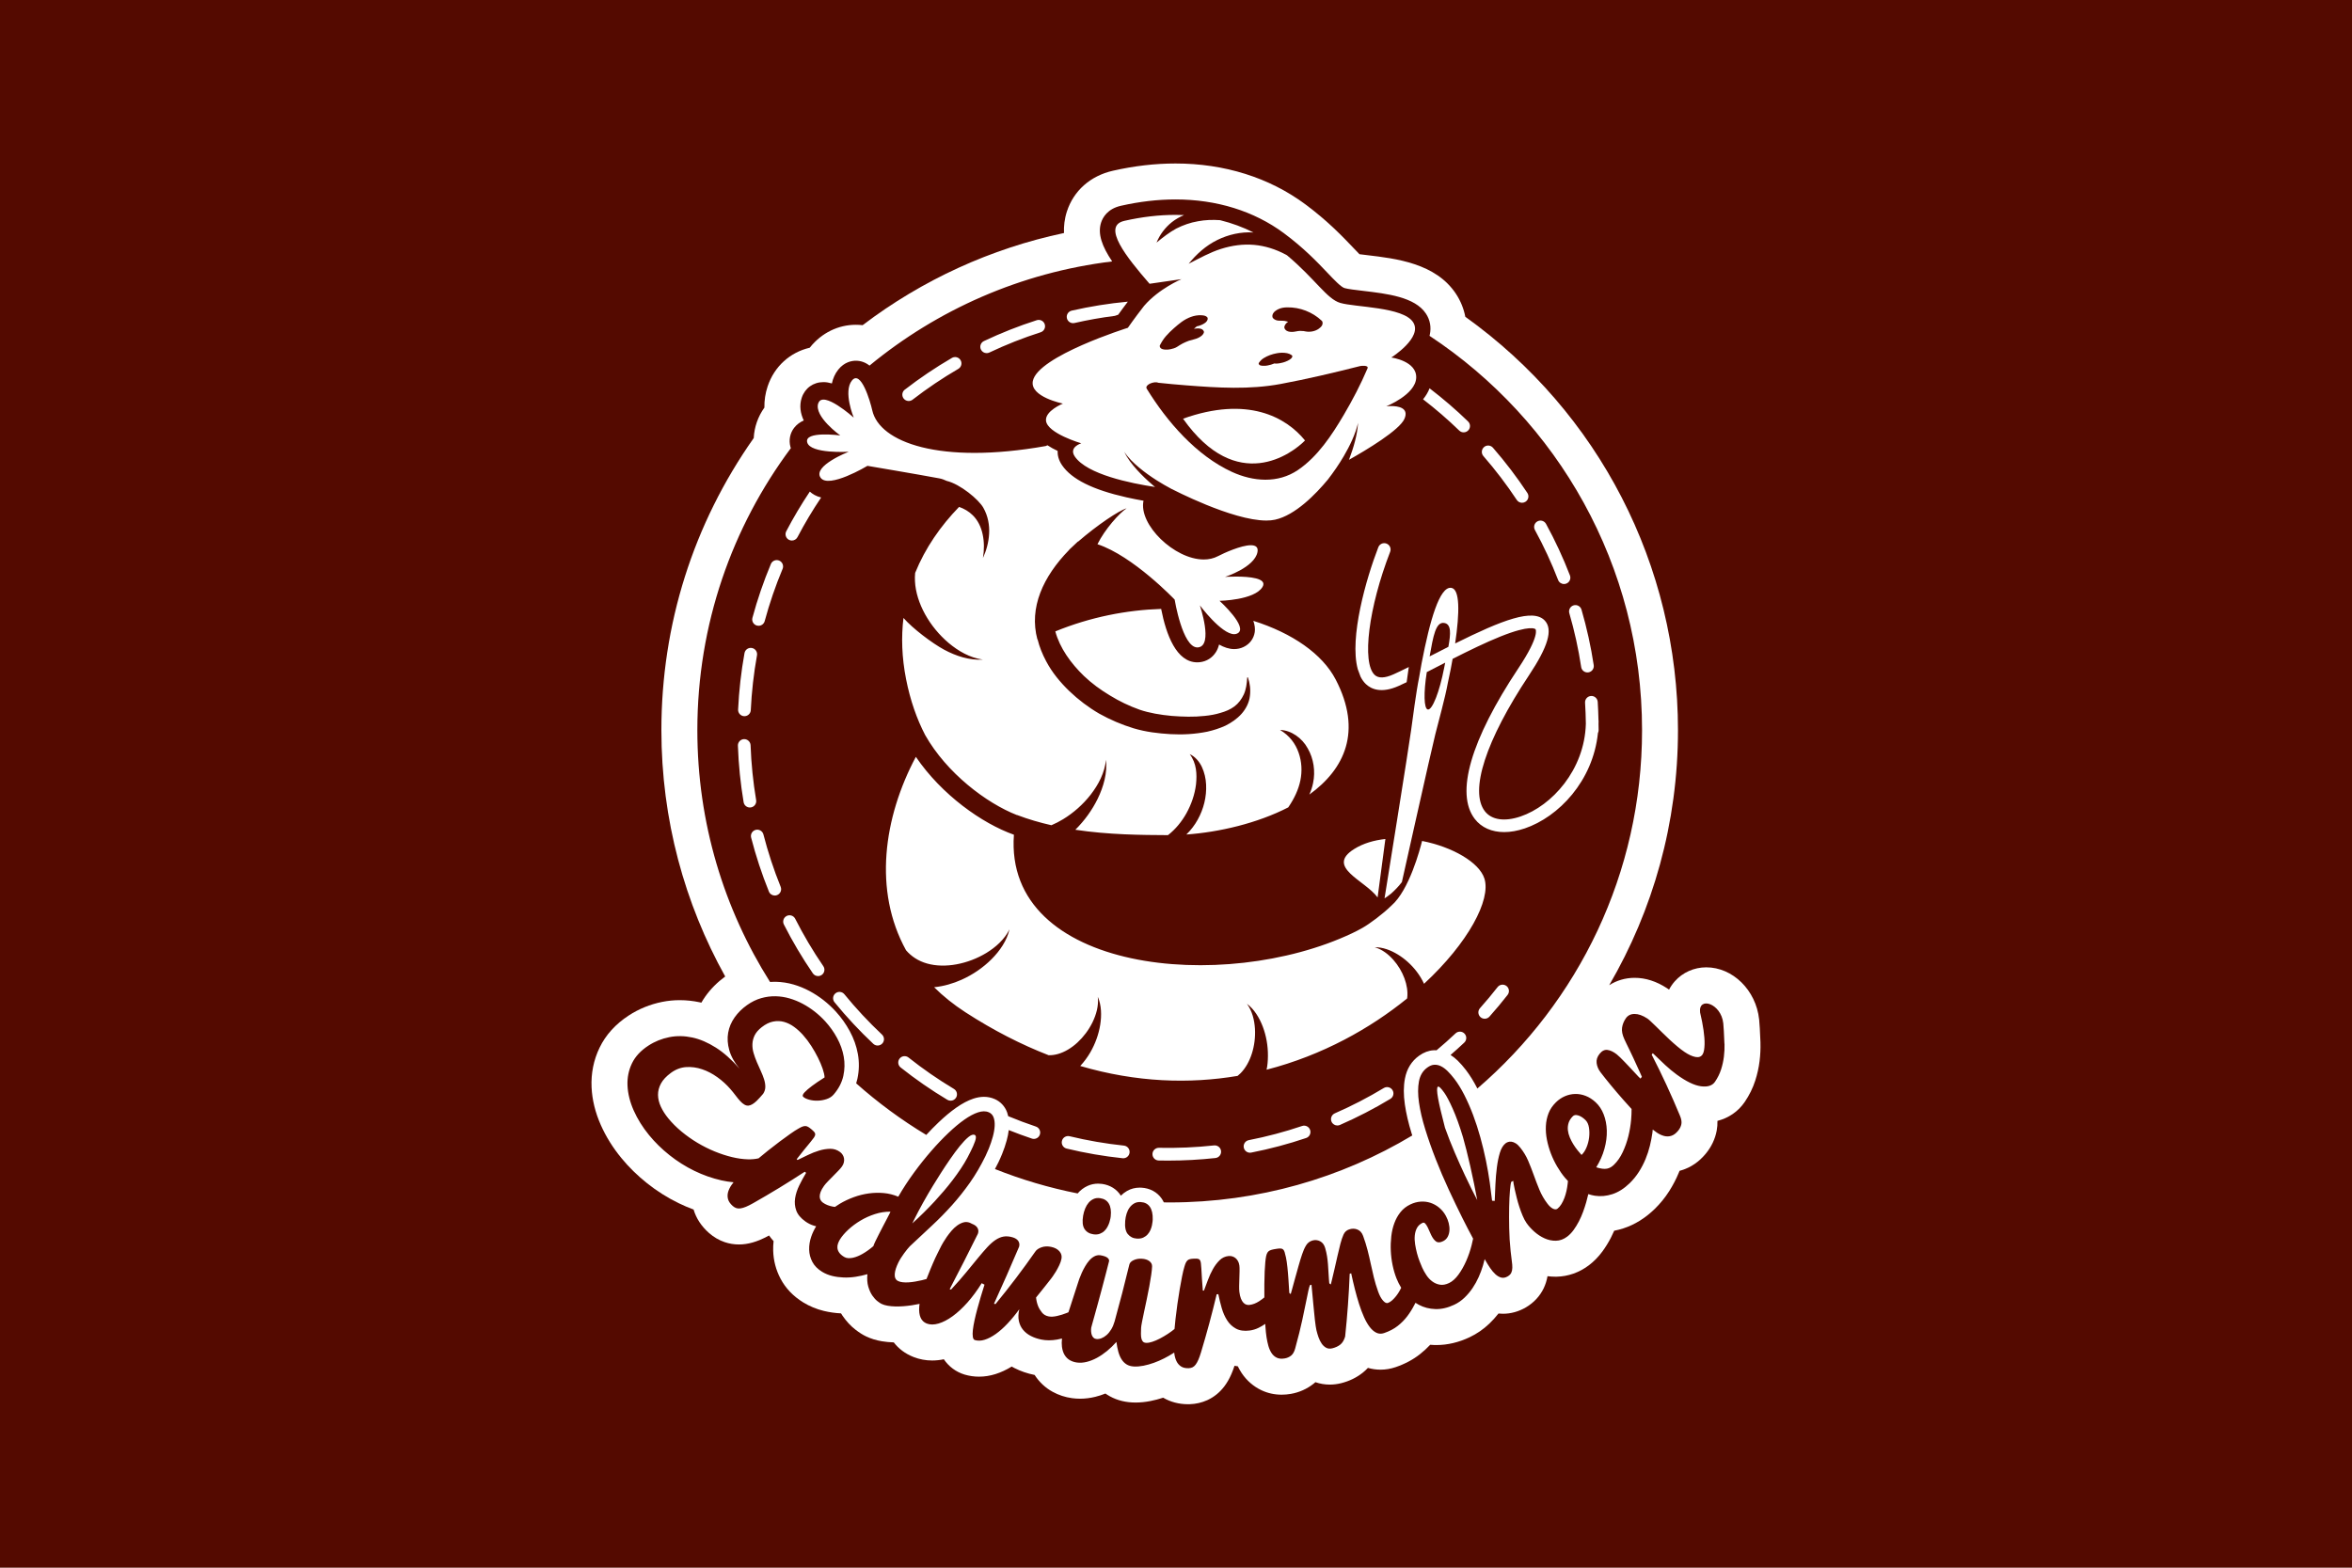
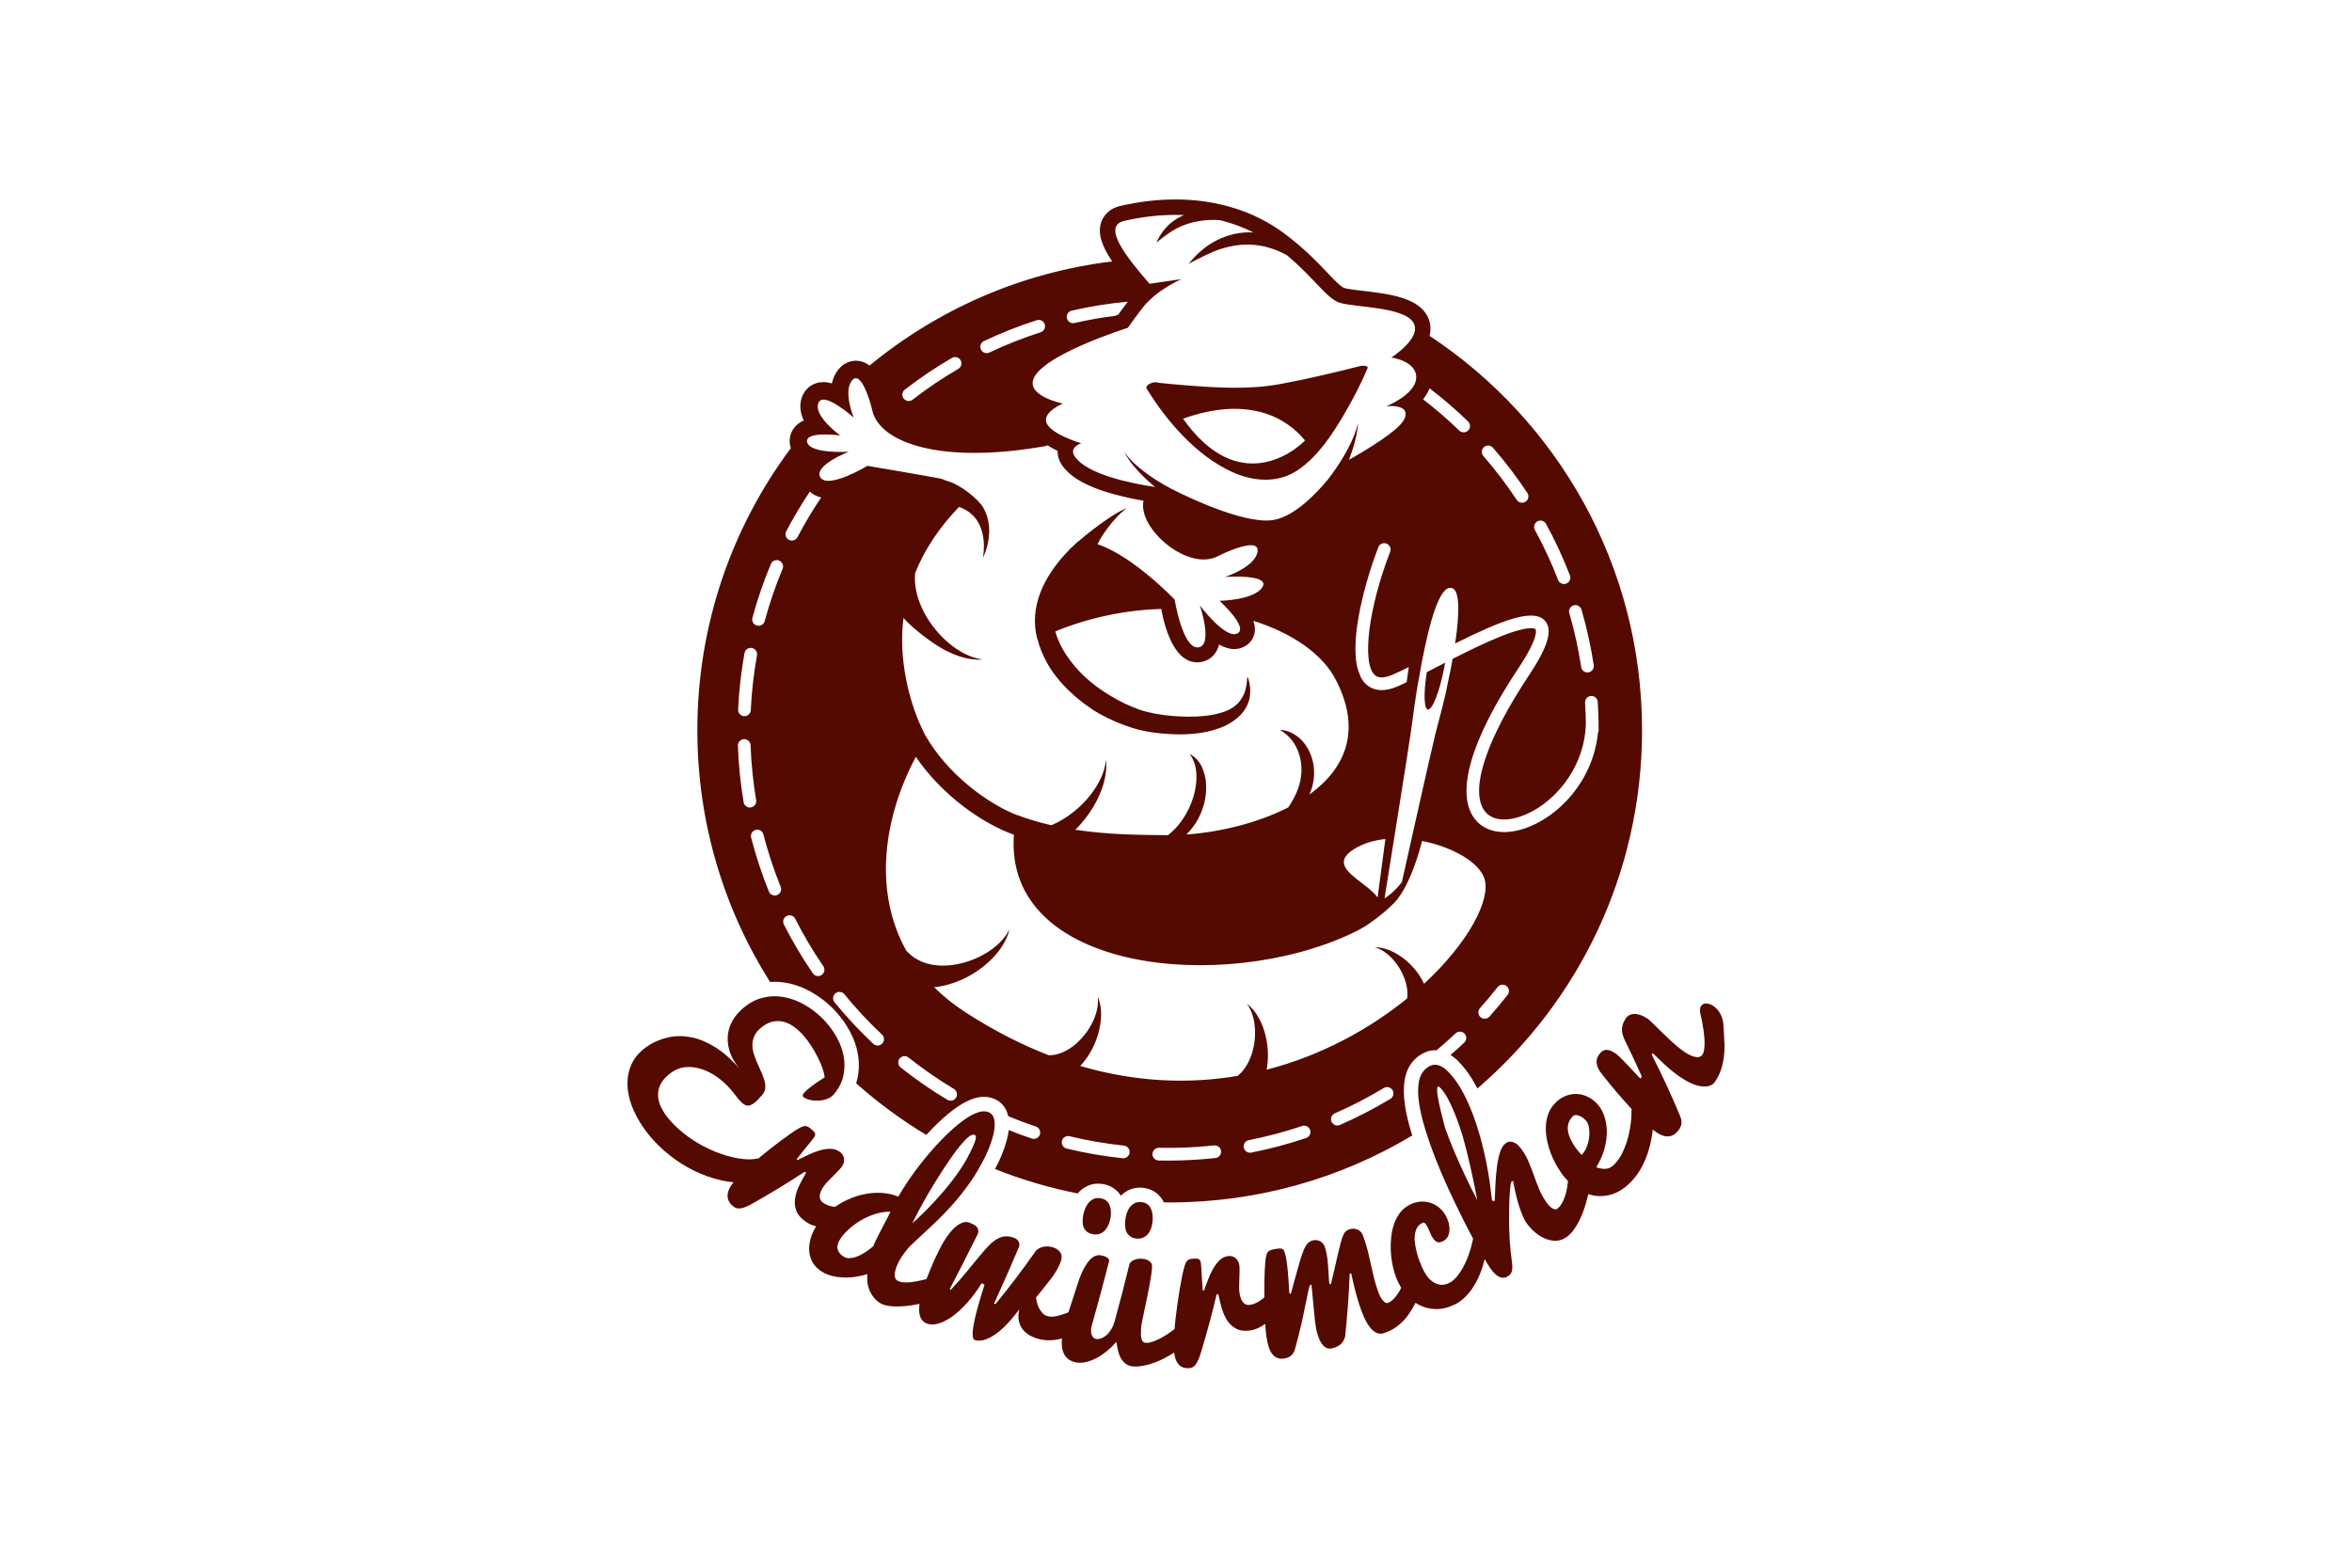
<svg xmlns="http://www.w3.org/2000/svg" id="Ebene_1" data-name="Ebene 1" viewBox="0 0 1920 1280">
  <defs>
    <style> .cls-1 { fill: #540a00; } .cls-2 { fill: #fff; } </style>
  </defs>
-   <rect class="cls-1" x="0" width="1920" height="1280" />
  <g>
    <path class="cls-2" d="M1437.12,851.32c-.1-3.69-.28-7.44-.54-11.58-.15-2.2-.31-4.39-.48-6.59l-.03-.42-.05-.42c-2.54-23.83-21.49-42.49-43.14-42.49-9.91,0-19.28,4.16-25.71,11.42-1.84,2.08-3.4,4.35-4.67,6.77-.54-.4-1.11-.79-1.7-1.17-8.6-5.61-17.47-8.45-26.37-8.45h-.29c-7.52.06-14.54,2.18-20.5,6.02,35.67-61.24,56.14-132.38,56.14-208.21,0-134.55-64.6-259.57-173.6-337.55-1.27-6.63-3.84-13-7.67-18.79-16.5-24.95-48.91-28.76-72.58-31.55-1.73-.2-4.06-.48-6.15-.75-1.65-1.66-3.58-3.7-5.07-5.27-8.29-8.72-20.82-21.91-39.22-35.54-29.36-21.76-65.99-33.26-105.93-33.26-16.6,0-33.79,1.99-51.07,5.92-18.35,4.17-32.04,16.29-37.54,33.23-1.97,6.07-2.62,12-2.38,17.62-59.59,12.6-115.63,38.22-164.4,75.25-1.82-.22-3.67-.32-5.53-.32-14.39,0-27.97,6.66-37.27,18.29-.12.15-.23.3-.35.44-16.02,3.7-28.95,15.26-34.37,31.53-1.88,5.65-2.77,11.47-2.65,17.34-5.29,7.4-8.25,15.99-8.7,24.86-49.36,70.07-75.39,152.29-75.39,238.55,0,72.92,18.93,141.48,52.1,201.09-6.43,4.7-11.94,10.21-16.35,16.47-1.12,1.6-2.16,3.23-3.12,4.9-.45-.11-.91-.21-1.36-.3-5.45-1.16-10.93-1.74-16.29-1.74-4.8,0-9.61.47-14.36,1.42-9.88,1.99-19.07,5.74-27.29,11.11-10.76,7.02-18.77,15.86-23.79,26.27-4.85,10.06-7.05,20.94-6.53,32.38.48,10.24,3.02,20.62,7.58,30.86,4.19,9.41,9.81,18.44,16.69,26.81,6.14,7.49,13.24,14.45,21.09,20.68,7.93,6.31,16.55,11.75,25.63,16.18,4.01,1.96,8.11,3.71,12.29,5.25,2.13,7.23,6.36,13.67,12.67,19.23,3.83,3.34,8.13,5.83,12.68,7.37,3.72,1.27,7.63,1.92,11.64,1.92,1.88,0,3.79-.14,5.64-.42,3.67-.54,7.34-1.58,11.35-3.22,2.39-.99,4.89-2.2,7.63-3.7,1.12,1.59,2.35,3.13,3.69,4.6-.28,2.59-.39,5.19-.32,7.78.22,8.1,2.25,15.82,6,22.89,4.12,7.82,10.35,14.34,18.58,19.4,5.15,3.15,10.79,5.48,16.75,6.92,4.51,1.09,9.23,1.76,14.04,2.01.43.69.87,1.37,1.32,2.03,3.05,4.45,6.55,8.22,10.38,11.19,3.24,2.51,6.07,4.3,8.79,5.58,3.94,1.87,8.27,3.2,12.86,3.96,3.1.52,6.35.83,9.72.93,3.86,5.01,9.16,9.22,16.23,11.97,4.78,1.86,9.88,2.81,15.14,2.81,3.11,0,6.28-.34,9.49-1.01,4.02,5.93,9.91,10.38,16.99,12.52,3.8,1.12,7.76,1.69,11.76,1.69,4.48,0,9-.71,13.42-2.11,4.44-1.4,8.87-3.45,13.24-6.14.77.45,1.56.87,2.37,1.28,4.95,2.52,10.36,4.38,16.22,5.55.04,0,.08.02.12.02,3.8,5.86,8.74,10.49,14.65,13.73,4.9,2.7,10.26,4.46,15.86,5.22,2.16.3,4.36.45,6.57.45,4.1,0,8.29-.52,12.43-1.54,2.78-.68,5.54-1.58,8.29-2.68.49.34.99.67,1.49.99,5.9,3.75,12.68,5.86,20.2,6.27.98.05,1.96.08,2.97.08,3.89,0,7.95-.41,12.05-1.22,3.46-.68,6.95-1.6,10.41-2.73,5.94,3.49,12.91,5.33,20.29,5.33.48,0,.96,0,1.53-.03,4.89-.16,9.62-1.25,14.07-3.23l.63-.29c5.21-2.47,9.71-6.15,13.43-11.04,2.18-2.88,4.03-6.1,5.71-9.92.9-2.08,1.76-4.34,2.59-6.87.89.17,1.79.31,2.7.42.95,1.94,2.01,3.81,3.2,5.6,4.08,6.09,9.69,10.94,16.18,13.98,5.06,2.38,10.58,3.59,16.41,3.59,2.46,0,5-.22,7.51-.66,6.79-1.17,13.2-4.03,18.54-8.28l.16-.13c.46-.37.9-.75,1.34-1.14,3.75,1.3,7.72,1.98,11.74,1.98,3.1,0,6.25-.4,9.32-1.17,6.68-1.68,12.62-4.58,17.68-8.63,1.48-1.18,2.86-2.47,4.14-3.85,3.34.97,6.78,1.46,10.29,1.46,4.16,0,8.3-.7,12.32-2.07,7.56-2.58,14.25-6.14,19.84-10.57,3.01-2.37,5.81-4.94,8.38-7.69,1.07.09,2.15.15,3.24.18.62.02,1.25.03,1.87.03,9.03,0,18.13-2.14,27.02-6.35,5.92-2.8,11.34-6.53,16.13-11.11,2.71-2.6,5.21-5.37,7.48-8.27,1.22.13,2.45.19,3.67.19,6.47,0,12.98-1.82,18.74-5.23,6.43-3.78,11.45-9.18,14.55-15.69,1.45-3.08,2.48-6.36,3.07-9.75,2.14.28,4.29.41,6.47.41h.94c9.37-.19,18.43-3.37,26.24-9.23,4.2-3.16,7.99-7.04,11.29-11.55,2.44-3.35,4.67-6.96,6.68-10.81,1-1.94,1.94-3.92,2.82-5.94,2.53-.49,5.06-1.14,7.57-1.96,9.2-3,17.76-8.3,25.46-15.78,4.5-4.38,8.48-9.27,11.83-14.53,3.07-4.82,5.71-9.9,7.85-15.09.21-.52.42-1.04.63-1.56.6-.16,1.2-.32,1.79-.51,7.5-2.3,14.1-6.83,19.52-13.38,4.64-5.55,7.76-12.12,9.02-18.94.49-2.62.69-5.27.61-7.95,9.11-2.31,16.91-7.63,22.22-15.38,3.77-5.52,6.68-11.41,8.63-17.49,1.68-5.19,2.87-10.56,3.54-15.96.62-4.99.86-10.08.71-15.05Z" />
    <g>
      <g>
-         <path class="cls-1" d="M980.58,257.39c-5.83-.28-11.46,2.16-16.09,5.51-2.16,1.56-4.2,3.34-6.2,5.09-2.28,2-4.47,4.13-6.47,6.42-2.03,2.32-3.59,4.84-4.99,7.58-.33.64.15,1.71.58,2.17.91.97,2.48,1.18,3.71,1.28,1.48.12,2.91-.01,4.36-.31,1.83-.37,3.89-.94,5.46-1.98,1.37-.91,2.77-1.77,4.22-2.56.27-.15.54-.28.82-.42.23-.1,1.38-.67,1.81-.85.76-.33,1.52-.64,2.29-.93.18-.07.47-.17.76-.26,1.4-.42,2.79-.83,4.21-1.16,1.96-.45,4.34-1.52,5.88-2.86.81-.7,2.28-2.28,1.79-3.58-1.05-2.8-5.19-2.58-8.08-2.09.61-.51,1.2-1.04,1.81-1.54.17-.14.35-.28.52-.42,1.24-.26,2.46-.63,3.5-1.07,1.52-.63,3.81-1.79,4.74-3.28.65-1.04,1.14-2.38.04-3.38-1.25-1.14-3.08-1.28-4.68-1.36ZM978.32,265.51s-.12.06-.18.09c.23-.15.36-.21.18-.09ZM977.84,265.8s.03-.02.04-.03c.07-.04.17-.1.27-.15-.08.05-.26.16-.39.24.03-.02.05-.04.08-.06Z" />
-         <path class="cls-1" d="M1078.95,261.87c-7.52-7.11-17.81-11.1-28.18-10.91-2.41.04-4.65.32-6.89,1.32-1.57.7-3.8,2.03-4.63,3.66-.65,1.28-1,2.84.13,4.02,1.18,1.24,3.14,1.89,4.82,1.86,1.01-.02,2.02,0,3.02.07.48.03.95.09,1.43.13.05.01.1.02.15.03.91.17,1.81.39,2.71.64-.48.33-.93.69-1.31,1.08-.93.93-2.16,2.7-1.64,4.16,1.36,3.82,7.06,3.29,10.08,2.57.13-.03.25-.06.38-.09.24-.04.47-.07.71-.1.5-.06,1-.11,1.5-.14.96.02,1.91.04,2.86.14.06,0,.12.01.19.02.43.09.89.16,1.31.25,3.49.76,7.87.02,10.83-2.08,1.01-.72,1.99-1.55,2.67-2.61.71-1.1.93-3.02-.13-4.02Z" />
-       </g>
-       <path class="cls-1" d="M1054.41,289.96c-1.1-.78-2.44-1.35-3.77-1.6-2.78-.51-5.56-.46-8.35.06-3.78.7-7.43,1.95-10.7,3.99-1.67,1.04-2.88,2.3-3.96,3.91-.26.5-.2.92.17,1.25.27.5.72.78,1.34.85.82.22,1.65.3,2.49.25,1.05.04,2.09-.05,3.13-.26,1.89-.34,3.78-.89,5.55-1.66.71.1,1.42.18,2.15.1,1.14-.06,2.26-.23,3.36-.51,1.19-.22,2.35-.55,3.48-.99.67-.29,1.34-.58,2.01-.87,1.06-.49,2.01-1.14,2.85-1.93.61-.73,1.33-1.81.26-2.58ZM1044.82,293.53s.09-.07.12-.12c-.01.02-.03.04-.04.06-.02.02-.05.04-.07.06Z" />
+         </g>
      <path class="cls-1" d="M1110.16,298.93c-21.39,5.4-42.93,10.52-64.62,14.56-25.55,4.77-51.37,3.16-77.15,1.14-7.64-.6-15.28-1.28-22.89-2.11-1.56-.77-4.51-.35-6.75.71-.2.09-.37.19-.55.29-1.82,1.01-2.97,2.43-2.06,3.91,16.5,26.86,40.52,54.56,69.55,67.88,17.34,7.95,37.48,9.54,53.78-1.5,16.2-10.96,27.76-28.54,37.53-45.11,7.18-12.18,13.8-24.86,19.33-37.89,1.23-2.89-5.37-2.09-6.17-1.89ZM965.75,341.86c52.53-18.76,84.01-1.4,99.57,17.78-10.54,10.76-55.48,44.46-99.57-17.78Z" />
      <g>
-         <path class="cls-1" d="M1179.14,508.67c-7.19-1.38-9.17,10.97-12.1,27.26,5.29-2.72,10.39-5.33,15.31-7.81,2-10.85,2.4-18.38-3.21-19.45Z" />
        <path class="cls-1" d="M1164.73,548.76c-2.66,16.73-2.41,29.91.83,30.54,3.63.7,9.61-14.55,13.36-34.05.27-1.43.55-2.82.83-4.2-2.8,1.43-5.57,2.86-8.28,4.25-2.3,1.19-4.54,2.33-6.74,3.46Z" />
        <path class="cls-1" d="M1166.95,274.21c.08-.31.18-.62.24-.93,1.32-6.14.22-12.1-3.17-17.23-8.98-13.58-31.58-16.24-51.51-18.59-5.97-.7-12.14-1.43-14.89-2.23-2.93-.86-8.4-6.62-14.2-12.72-8.05-8.47-19.07-20.06-35.42-32.18-24.27-17.98-54.85-27.49-88.45-27.49h0c-14.41,0-29.41,1.75-44.57,5.19-10.97,2.49-14.81,9.64-16.12,13.67-2.98,9.18.76,19.46,9.04,31.75-74.72,9.07-142.85,39.52-198.09,85.05-3.36-2.63-7.08-3.97-11.17-3.97-3.18,0-9.28.94-14.34,7.26-2.71,3.39-4.34,7.26-5.21,11.28-2.33-.68-4.63-1.08-6.85-1.08-8.33,0-15.13,4.87-17.74,12.72-2.17,6.51-1.07,12.85,1.62,18.6-3.01,1.33-5.73,3.26-7.88,6.04-3.36,4.38-4.45,10.02-3,15.49.1.37.23.7.35,1.06-47.94,64.26-76.33,143.95-76.33,230.28,0,75.58,21.76,146.07,59.34,205.58,1.23-.09,2.46-.14,3.69-.14.37,0,.73,0,1.1.01,4.87.11,9.72.85,14.42,2.22,4.45,1.29,8.82,3.08,12.98,5.3,4.02,2.15,7.9,4.67,11.51,7.51,3.62,2.84,7,5.97,10.04,9.31,4.4,4.82,8.21,10.19,11.32,15.93,3.31,6.1,5.48,12.21,6.64,18.67,1.21,6.73,1.07,13.57-.4,20.33-.27,1.23-.61,2.44-.99,3.64,17.69,15.72,36.83,29.84,57.21,42.12,3.31-3.59,6.68-7.03,10.06-10.25,5.08-4.83,9.76-8.72,14.29-11.91,5.05-3.55,9.71-6.01,14.25-7.51,2.93-.96,5.78-1.44,8.5-1.44,3.1,0,6.06.62,8.81,1.84,4.66,2.03,8.28,5.88,10.09,10.81.37,1.01.66,2.07.91,3.16,7.44,3.08,14.97,5.92,22.57,8.46,2.71.91,4.18,3.84,3.27,6.55-.72,2.17-2.74,3.54-4.91,3.54-.54,0-1.09-.09-1.64-.27-6.33-2.11-12.62-4.45-18.85-6.94-.31,2.7-.86,5.52-1.67,8.44-.99,3.64-2.25,7.38-3.75,11.07-.91,2.24-1.92,4.54-3.02,6.82-.92,1.87-1.86,3.7-2.82,5.49,21.61,8.61,44.18,15.31,67.51,19.92.02-.03.04-.06.07-.09,2.18-2.58,4.92-4.65,8.07-6.08,2.66-1.21,5.54-1.83,8.58-1.83,1.04,0,2.1.07,3.17.22,6.6.9,12.04,4.3,15.39,9.61,1.51-1.53,3.22-2.84,5.12-3.92,3.12-1.76,6.57-2.65,10.32-2.65.44,0,.88.01,1.33.04,6.94.39,12.81,3.55,16.54,8.91.67.97,1.24,2,1.76,3.08,1.6.02,3.19.06,4.8.06,72.4,0,140.13-19.97,198.01-54.68-.17-.55-.36-1.1-.53-1.65-2.6-8.37-4.46-16.32-5.51-23.6-1.16-8.02-1.14-14.96.06-21.23,1.52-7.98,5.43-14.27,11.62-18.69,3.75-2.68,7.71-4.16,11.75-4.39.41-.02.81-.03,1.2-.03s.8.05,1.2.07c5.32-4.46,10.52-9.07,15.54-13.83,2.08-1.96,5.35-1.88,7.32.2,1.97,2.08,1.88,5.35-.2,7.32-3.64,3.45-7.39,6.8-11.19,10.11,2.01,1.26,3.98,2.81,5.87,4.66,2.23,2.19,4.47,4.75,6.67,7.62,3.27,4.28,6.37,9.28,9.22,14.87.04.08.08.16.12.24,82.3-70.71,134.44-175.55,134.44-292.57,0-134.58-68.98-253.01-173.48-321.99ZM1284.6,494.25c2.74-.8,5.62.78,6.42,3.52,4.31,14.81,7.67,30.05,9.98,45.31.43,2.83-1.52,5.47-4.35,5.9-.26.04-.52.06-.78.06-2.52,0-4.73-1.84-5.11-4.4-2.24-14.8-5.5-29.59-9.68-43.96-.8-2.75.78-5.62,3.52-6.42ZM1255.04,425.69c2.51-1.37,5.65-.45,7.03,2.06,7.4,13.53,13.97,27.68,19.51,42.05,1.03,2.67-.3,5.67-2.97,6.69-.61.24-1.24.35-1.86.35-2.08,0-4.04-1.26-4.83-3.32-5.38-13.95-11.75-27.68-18.93-40.81-1.37-2.51-.45-5.66,2.06-7.03ZM1211.42,365.05c2.16-1.88,5.43-1.65,7.31.51,10.13,11.64,19.59,24.06,28.09,36.91,1.58,2.38.92,5.6-1.46,7.18-.88.58-1.87.86-2.85.86-1.68,0-3.33-.82-4.32-2.32-8.25-12.47-17.42-24.52-27.26-35.82-1.88-2.16-1.65-5.43.51-7.31ZM1198.53,351.44c-1.02,1.04-2.36,1.57-3.71,1.57s-2.6-.49-3.61-1.46c-9.31-9.05-19.24-17.59-29.53-25.53,2.21-2.69,4.06-5.68,5.31-8.98,10.96,8.4,21.54,17.46,31.44,27.08,2.05,1.99,2.1,5.27.11,7.32ZM1160.89,686.63c24.56,4.81,46.64,17.36,50.89,30.74,5.48,17.22-13.14,52.41-49.29,85.88-1.69-3.68-3.77-7.05-6.11-10.09-4.34-5.63-9.55-10.3-15.34-13.85-5.75-3.5-12.3-6.01-18.77-5.89,6.21,1.8,11.14,5.8,15.16,10.28,4,4.53,7.08,9.75,9.07,15.12,1.99,5.35,2.84,10.9,2.26,15.79-.02.21-.07.42-.1.62-29.9,24.33-69.03,46.39-114.71,58.17.79-3.6,1.06-7.2,1.1-11.36.05-8.26-1.38-16.26-4.14-23.65-2.77-7.32-6.98-14.3-12.99-18.82,4.4,6.09,6.06,13.28,6.53,20.26.42,7.02-.49,14-2.5,20.34-2,6.33-5.2,12.02-9.21,16.08-.8.81-1.62,1.53-2.46,2.2-39.21,6.62-82.52,5.39-128.45-8.1,3.23-3.45,5.95-7.21,8.21-11.08,4.13-7.16,6.85-14.81,8.11-22.6,1.22-7.73,1.02-15.88-1.97-22.78.81,7.46-1.31,14.54-4.35,20.84-3.11,6.31-7.36,11.92-12.24,16.43-4.87,4.51-10.46,7.87-15.97,9.41-2.61.74-5.15,1.05-7.58,1-22.18-8.61-44.88-20.14-67.96-35.09-9.7-6.29-18.18-13.13-25.52-20.42,7.98-.81,15.51-3.05,22.39-6.12,9.26-4.16,17.53-9.85,24.46-16.75,6.84-6.87,12.59-15.19,14.66-24.39-4.19,8.42-11.24,14.55-18.79,19.21-7.61,4.63-16,7.77-24.38,9.33-8.37,1.55-16.82,1.43-24.12-.65-7.12-2-12.89-5.84-17.15-10.82-26.87-48.71-18.31-108.4,8.01-157.93,21.1,31.02,53.98,54.34,80.05,63.6-8.18,112.24,171.59,129.92,276.13,80.42,3-1.42,5.63-2.8,7.99-4.15.17-.09.33-.17.51-.27,5.55-3.11,16.7-11.36,23.58-18.18,0,0,0,.01-.01.02,14.47-12.5,23.34-46.04,25-52.75ZM1105.49,693.19c7.32-4.58,16.1-7.15,25.43-8.15l-6.35,47.71c-10.16-13.99-42.8-24.73-19.08-39.56ZM1115,558.53c-1.75-1.66-3.18-3.7-4.35-6.04l-2.29-6.17c-6.95-25.73,6.85-73.86,16.8-99.52,1.03-2.67,4.03-4,6.7-2.96,2.67,1.03,3.99,4.03,2.96,6.7-17.58,45.34-23.27,90.42-12.68,100.49,3.06,2.91,8.24,2.76,15.39-.43,3.12-1.39,6.9-3.2,11.57-5.52.3-.15.62-.31.93-.47l-1.75,12.4c-2.43,1.17-4.62,2.2-6.54,3.05-14.14,6.31-22.35,2.65-26.75-1.53ZM917.79,180.33c14.51-3.3,28.48-4.88,41.77-4.88,2.37,0,4.71.06,7.03.16-3.52,1.47-6.87,3.36-9.87,5.7-5.66,4.5-9.99,10.36-12.6,16.77,5.4-4.45,10.51-8.41,16.08-11.45,5.66-2.85,11.55-4.92,17.7-5.96,5.87-1.14,11.95-1.32,18.06-.91,9.69,2.4,18.82,5.77,27.29,10.06-10.28-.69-20.59,1.73-29.52,6.13-9.4,4.6-17.1,11.64-23.4,19.41,9.03-4.58,17.42-9.31,26.4-12.13,8.92-2.82,18.01-4.07,26.96-3.29,8.94.78,17.73,3.54,25.94,7.95.35.19.69.4,1.03.59,23.15,19.43,32.49,35.65,43.43,38.85,12.42,3.64,51.17,3.19,59.42,15.68,8.25,12.48-17.75,28.9-17.75,28.9,0,0,20.9,2.77,20.32,16.57-.58,13.8-24.45,23.28-24.45,23.28,0,0,1.68-.21,3.94-.21,5.61,0,14.82,1.3,10.96,10.34-4,9.35-31.27,25.63-45.35,33.55.1-.25.21-.5.31-.76,3.55-9.5,6.47-19.36,7.14-29.39-2.33,9.75-6.75,18.71-11.69,27.22-3.91,6.65-8.28,12.98-12.96,19.05-9.85,11.87-26.58,29.13-43.08,32.76-2.17.48-4.57.7-7.15.7-27.97,0-76.99-25.65-76.99-25.65,0,0-.07,0-.17-.02-4.18-2.24-8.32-4.59-12.33-7.15-4.97-3.17-9.8-6.59-14.34-10.37-4.51-3.8-8.87-7.9-12.12-12.93,2.51,5.46,6.35,10.26,10.37,14.75,4.06,4.49,8.48,8.66,13.09,12.61.55.47,1.12.9,1.67,1.36-19.96-3-55.54-10.26-65.51-24.84-5.25-7.68,5.24-10.82,5.24-10.82,0,0-27.59-8.08-28.77-18.38-.92-8.08,13.8-14.05,13.8-14.05,0,0-27.04-5.42-24.57-18.35,3.89-20.4,77.6-43.53,77.6-43.53,0,0,5.26-7.67,13.26-17.93,12.21-14.15,30.48-21.78,30.48-21.78l-26.04,3.77c-18.78-21.64-39.21-47.13-20.64-51.35ZM874.83,253.63c15.01-3.43,30.42-5.9,45.8-7.33.02,0,.04,0,.06,0-3.37,4.42-6.07,8.14-7.87,10.66-.81.27-1.73.58-2.74.93-11.08,1.41-22.12,3.37-32.94,5.84-.39.09-.78.13-1.16.13-2.36,0-4.49-1.63-5.04-4.02-.64-2.79,1.1-5.56,3.89-6.2ZM803.2,278.48c13.95-6.61,28.46-12.35,43.15-17.05,2.72-.87,5.64.63,6.51,3.35.87,2.72-.63,5.64-3.35,6.51-14.25,4.56-28.33,10.13-41.86,16.54-.72.34-1.47.5-2.22.5-1.94,0-3.8-1.09-4.68-2.96-1.23-2.58-.12-5.67,2.46-6.9ZM738.62,318.15c12.2-9.45,25.14-18.16,38.45-25.91,2.47-1.44,5.64-.6,7.08,1.87,1.44,2.47.6,5.64-1.87,7.08-12.92,7.52-25.48,15.98-37.33,25.15-.94.73-2.06,1.08-3.17,1.08-1.55,0-3.08-.69-4.1-2.01-1.75-2.26-1.34-5.51.92-7.27ZM668.02,329.24c3.64-10.92,28.91,11.74,28.91,11.74,0,0-8.77-21.16-1.5-30.26,7.28-9.1,14.93,16.74,16.61,24.28,5.8,26.1,54.99,44.57,141.67,29.18.45-.21.9-.41,1.35-.62,2.62,1.72,5.44,3.26,8.29,4.6-.1,3.27.67,7.35,3.66,11.72,7.81,11.42,25.01,19.99,52.59,26.2,4.85,1.09,9.55,2,13.88,2.76-4.18,19.49,25.27,47.98,49.17,47.98,4.12,0,8.07-.85,11.65-2.73,5.06-2.66,18.98-8.92,26.82-8.91,3.82,0,6.2,1.49,5.39,5.62-2.47,12.58-26.49,20.25-26.49,20.25,0,0,3.88-.27,8.91-.27,10.54,0,26.12,1.18,21.66,8.51-6.59,10.82-35.05,11.28-35.05,11.28,0,0,24.31,22.04,14.44,26.7-.77.36-1.6.53-2.48.53-10.47,0-28.03-23.53-28.03-23.53,0,0,11.23,32.87-1.37,34.31-.22.03-.44.04-.66.04-12.17,0-18.54-39.06-18.54-39.06,0,0-33.96-35.66-63.01-45.21,5.87-11.98,17.9-25.51,23.81-29.3-6.32,1.79-24.03,13.71-39.51,27.1-.1,0-.2,0-.29.02-1.75,1.58-3.44,3.18-5.09,4.8-.57.53-1.15,1.05-1.71,1.58-.2.21-.35.42-.48.61-21.15,21.7-32.73,47.04-25.77,72.93.05-.03.11-.05.16-.08,1.54,6.29,4,12.27,6.96,17.81,4.9,9.34,11.63,17.38,19,24.5,7.42,7.09,15.61,13.28,24.41,18.39,8.89,4.95,18.25,8.96,27.92,11.92,10.31,3.06,20.09,4.19,30.13,4.79,9.99.57,20.1.02,30.16-2.02,5.01-1.15,10.01-2.7,14.84-4.93,4.75-2.38,9.34-5.48,13.04-9.6,3.67-4.12,6.3-9.32,6.87-14.63.68-5.27,0-10.38-1.6-15.02-.05-.12-.16-.21-.29-.21-.18,0-.32.14-.33.31-.28,4.86-.91,9.55-2.73,13.61-1.87,4.01-4.39,7.37-7.7,9.86-3.33,2.48-7.27,4.13-11.4,5.27-4.09,1.28-8.43,2.04-12.84,2.47-8.83.99-17.94.71-26.99,0-8.98-.83-18.25-2.36-26.18-5.08-8.47-3.01-16.59-6.92-24.19-11.6-7.65-4.58-14.87-9.85-21.26-15.95-10.67-10.32-19.7-22.85-23.34-36.37,28.6-11.72,58.21-17.44,86.39-18.36,4.1,21.08,12.46,43.63,29.53,43.63.68,0,1.35-.04,2.04-.12,5.52-.63,10.19-3.57,13.16-8.27.89-1.41,1.85-3.41,2.55-6.15,4.05,2.29,8.22,3.71,12.3,3.71,2.72,0,5.3-.57,7.68-1.7,5.02-2.37,8.35-6.81,9.15-12.16.42-2.85-.03-5.94-1.16-9.21,31.79,10.03,56.38,27.02,67.25,47.96,21.94,42.26,7.19,73.16-21.53,93.9,1.35-2.99,2.41-6.13,3.06-9.42,2-9.53.49-19.89-4.37-28.29-4.56-8.45-13.51-14.83-22.59-15.05,7.73,4.59,12.61,11.21,15.16,18.6,2.59,7.35,2.95,15.15,1.42,22.64-1.54,7.51-4.99,14.71-9.56,21.49-.11.17-.23.33-.33.49-25.39,13.05-56.51,20.25-83.18,22.15,3.68-3.57,6.84-7.69,9.29-12.16,4.84-8.7,7.32-18.67,6.83-28.6-.23-4.96-1.35-9.92-3.46-14.44-2.12-4.47-5.63-8.48-9.93-10.44,5.69,7.55,6,16.37,5.16,24.66-1.02,8.35-3.84,16.42-7.86,23.68-3.84,6.83-8.81,12.96-15.03,17.82-21.81-.1-48.49-.31-75.63-4.4,7.53-7.48,13.7-16.03,18.24-25.28,4.84-9.98,7.97-21.11,6.79-31.88-1.08,10.76-6.18,20.27-12.43,28.41-6.33,8.13-14.12,14.98-22.59,20.15-3.1,1.88-6.3,3.53-9.55,4.91-9.49-2.16-18.92-4.88-28.07-8.38,0,.03-.01.06-.02.09-25.01-9.78-57.35-34.27-74.97-65.37-6.76-13.04-12.12-28.1-15.58-45.66-3.49-17.74-4.01-34.38-2.12-49.93,7.62,8.72,23.41,20.61,33.17,25.9,9.77,5.24,20.77,8.83,31.57,8.1-10.71-1.52-20-7.01-27.87-13.58-7.87-6.66-14.39-14.72-19.21-23.4-4.8-8.67-7.83-18.06-8.27-27.04-.13-2.31-.07-4.57.15-6.77,8.26-20.4,20.82-38.37,35.87-53.88,4.17,1.49,8.02,3.68,11.2,6.88,3.99,3.91,6.76,9.42,8.03,15.55,1.32,6.12,1.32,12.75.24,19.31,2.76-6.04,4.64-12.67,5.03-19.7.43-6.99-.86-14.57-4.7-21.32-3.69-6.68-18.89-19.34-29.94-21.95-2-.96-3.99-1.68-5.91-2.04-17.78-3.33-58.75-10.25-58.75-10.25,0,0-31.94,19.16-38.33,9.58-6.39-9.58,23-21.08,23-21.08,0,0-31.3,1.92-33.86-7.67-2.56-9.58,26.99-5.65,26.99-5.65,0,0-21.63-15.38-17.99-26.29ZM641.85,433.76c5.79-11.08,12.25-21.92,19.22-32.37,2.12,1.94,5.13,3.83,9.25,4.81-7.01,10.43-13.51,21.27-19.3,32.36-.92,1.77-2.73,2.78-4.59,2.78-.81,0-1.63-.19-2.39-.59-2.53-1.32-3.52-4.45-2.19-6.99ZM607.76,533.24c.51-2.81,3.21-4.69,6.02-4.17,2.81.51,4.68,3.2,4.17,6.02-2.66,14.69-4.36,29.74-5.07,44.73-.13,2.77-2.42,4.93-5.17,4.93-.08,0-.17,0-.25,0-2.86-.13-5.06-2.56-4.93-5.42.73-15.45,2.49-30.95,5.22-46.09ZM612.14,659.32c-2.48,0-4.67-1.79-5.1-4.32-2.56-15.17-4.13-30.7-4.67-46.15-.1-2.86,2.13-5.26,4.99-5.36,2.76-.09,5.26,2.13,5.36,4.99.53,15,2.06,30.07,4.54,44.79.48,2.82-1.43,5.49-4.25,5.97-.29.05-.58.07-.87.07ZM634.42,730.81c-.64.26-1.29.38-1.94.38-2.05,0-3.99-1.22-4.8-3.24-5.78-14.29-10.66-29.12-14.51-44.07-.71-2.77.95-5.59,3.73-6.3,2.76-.71,5.59.95,6.3,3.73,3.73,14.5,8.47,28.89,14.08,42.76,1.07,2.65-.21,5.67-2.86,6.74ZM638.84,464.51c-5.79,13.82-10.7,28.16-14.6,42.61-.62,2.31-2.71,3.83-5,3.83-.45,0-.9-.06-1.35-.18-2.76-.74-4.4-3.59-3.65-6.35,4.02-14.9,9.08-29.67,15.05-43.92,1.1-2.64,4.14-3.88,6.78-2.78,2.64,1.1,3.88,4.14,2.78,6.78ZM670.74,796.05c-.9.61-1.92.91-2.93.91-1.65,0-3.27-.79-4.27-2.25-8.73-12.72-16.68-26.14-23.64-39.88-1.29-2.55-.27-5.67,2.28-6.96,2.55-1.29,5.67-.27,6.96,2.28,6.76,13.33,14.48,26.36,22.95,38.71,1.62,2.36,1.02,5.58-1.34,7.2ZM720.2,852.04c-1.02,1.08-2.4,1.63-3.77,1.63-1.27,0-2.54-.47-3.55-1.41-11.24-10.57-21.89-21.98-31.63-33.92-1.81-2.22-1.48-5.48.74-7.29,2.21-1.81,5.48-1.48,7.29.74,9.46,11.59,19.79,22.67,30.71,32.93,2.08,1.96,2.18,5.24.22,7.32ZM780.48,896.19c-.97,1.62-2.69,2.52-4.45,2.52-.91,0-1.82-.24-2.65-.73-13.23-7.92-26.07-16.8-38.16-26.4-2.24-1.78-2.61-5.04-.84-7.28,1.78-2.24,5.03-2.62,7.28-.84,11.73,9.32,24.2,17.94,37.03,25.62,2.46,1.47,3.25,4.65,1.79,7.1ZM922.1,941.07c-.28,2.66-2.53,4.64-5.14,4.64-.18,0-.36,0-.55-.03-15.37-1.62-30.75-4.27-45.71-7.89-2.78-.67-4.49-3.47-3.82-6.25.67-2.78,3.47-4.48,6.25-3.82,14.52,3.51,29.44,6.08,44.36,7.65,2.84.3,4.91,2.85,4.61,5.69ZM992.21,945.52c-12.75,1.39-25.75,2.1-38.65,2.1-2.57,0-5.14-.03-7.7-.08-2.86-.06-5.13-2.43-5.07-5.29.06-2.82,2.37-5.07,5.17-5.07.04,0,.08,0,.11,0,14.96.31,30.16-.34,45-1.96,2.83-.3,5.4,1.74,5.71,4.59.31,2.84-1.74,5.4-4.59,5.71ZM1066.24,929.17c-14.61,4.94-29.69,8.95-44.83,11.91-.34.07-.67.1-1,.1-2.43,0-4.59-1.71-5.08-4.19-.55-2.81,1.28-5.53,4.09-6.07,14.69-2.87,29.33-6.76,43.5-11.56,2.71-.92,5.65.54,6.56,3.25.92,2.71-.54,5.65-3.25,6.56ZM1135,897.22c-13.21,7.98-27.08,15.15-41.21,21.31-.67.29-1.38.43-2.07.43-2,0-3.9-1.16-4.75-3.11-1.14-2.62.06-5.67,2.68-6.82,13.72-5.98,27.17-12.93,40-20.68,2.45-1.48,5.63-.7,7.11,1.75,1.48,2.45.69,5.63-1.75,7.11ZM1230.7,812.32c-4.7,6.02-9.69,11.99-14.82,17.74-1.02,1.15-2.44,1.73-3.87,1.73-1.23,0-2.46-.43-3.44-1.31-2.13-1.9-2.32-5.18-.42-7.31,4.98-5.58,9.82-11.38,14.38-17.22,1.76-2.25,5.01-2.65,7.27-.89,2.25,1.76,2.65,5.01.89,7.27ZM1244.66,676.4c-5.88,2-11.54,2.99-16.76,2.99-10.09,0-18.57-3.67-24.01-10.75-15.98-20.77-3.35-64.43,35.56-122.94,17.96-27.01,14.07-31.9,14.03-31.95-.15-.17-3.92-3.96-28.75,6-11.96,4.8-25.66,11.49-38.93,18.22-.48,2.73-.99,5.5-1.53,8.31-.74,3.85-1.53,7.6-2.35,11.24-2.12,11.91-7.98,32.91-10.23,41.95-1.84,7.4-8.18,35.37-16.36,71.85h0c-.09.4-.18.81-.27,1.2-.68,3.04-1.37,6.13-2.08,9.28h0c-.26,1.16-.52,2.3-.78,3.47,0,0,0,0,.01,0l-.99,4.38c-2.2,9.84-4.49,20.08-6.83,30.57-.61.82-2.96,3.89-6.46,7.22-.75.76-1.52,1.49-2.32,2.16-.32.27-.67.51-1.01.77-1.36,1.1-2.82,2.17-4.37,3.13.26-1.64.52-3.27.79-4.89l7.04-44h0c.19-1.19.38-2.36.57-3.54h0c.55-3.43,1.08-6.79,1.61-10.09.04-.23.07-.46.11-.68h0c6-37.67,10.56-66.69,11.61-74.35,1.26-9.24,4.08-31.1,6.52-42.95.58-3.68,1.24-7.45,1.98-11.29,6.8-35.37,14.76-63.02,24.22-61.75,7.12.96,6.96,19.93,3.19,45.42,38.23-19.04,63.95-29.02,73.34-18.52,6.56,7.33,2.51,21.08-13.12,44.59-35.22,52.95-48.67,94.41-35.98,110.89,5.51,7.16,16.17,8.72,29.23,4.27,25.33-8.62,52.2-37.92,53.23-75.67-.09-5.74-.27-11.5-.64-17.18-.18-2.85,1.98-5.32,4.83-5.5,2.83-.22,5.32,1.98,5.5,4.83.31,4.84.49,9.72.61,14.6.07.33.1.67.1,1.01,0,.76-.03,1.51-.05,2.27.03,1.74.08,3.49.08,5.23,0,.83-.21,1.61-.56,2.3-4.08,39.22-32.07,68.48-59.77,77.91Z" />
      </g>
      <path class="cls-1" d="M920.62,1007.59c-1.83-2.28-2.51-5.88-2.09-10.76.17-2.04.56-4.02,1.16-5.93.6-1.91,1.43-3.58,2.48-4.99,1.05-1.43,2.3-2.53,3.77-3.37,1.47-.83,3.19-1.19,5.18-1.08,3.36.19,5.86,1.47,7.54,3.89,1.67,2.42,2.47,5.86,2.33,10.32,0,.25-.05.82-.13,1.72-.08.9-.25,1.95-.51,3.15-.26,1.2-.67,2.45-1.21,3.73-.55,1.28-1.29,2.46-2.25,3.55-.95,1.08-2.14,1.97-3.57,2.64-1.43.68-3.17.96-5.2.85-3.16-.18-5.66-1.44-7.49-3.72ZM892.6,1007.8c1.97.28,3.7.12,5.18-.43,1.48-.56,2.75-1.34,3.78-2.35,1.04-1,1.89-2.12,2.53-3.36.65-1.23,1.17-2.44,1.55-3.62.38-1.18.65-2.21.8-3.09.15-.89.24-1.46.27-1.7.5-4.43-.02-7.93-1.52-10.48-1.51-2.55-3.88-4.03-7.18-4.48-1.97-.27-3.74-.06-5.29.65-1.55.71-2.9,1.72-4.04,3.05-1.13,1.32-2.09,2.92-2.84,4.78-.75,1.86-1.31,3.79-1.65,5.81-.81,4.83-.45,8.46,1.14,10.89,1.58,2.41,4.01,3.87,7.25,4.32ZM1407.77,852.14c.1,3.54-.06,7.08-.5,10.62-.44,3.54-1.21,7.05-2.33,10.52-1.12,3.47-2.78,6.8-4.95,9.98-2.18,3.18-6.05,4.42-11.56,3.65-5.5-.76-12.07-4-19.75-9.59-3.01-2.19-6.1-4.76-9.3-7.71-3.19-2.95-6.58-6.18-10.18-9.69-.29.41-.58.81-.87,1.22,8.3,16.11,15.99,32.72,23.05,49.77,1.14,2.66,1.53,4.95,1.18,6.87-.35,1.91-1.25,3.76-2.69,5.49-1.79,2.16-3.65,3.53-5.58,4.12-1.92.6-3.87.62-5.85.11-1.97-.52-3.93-1.43-5.88-2.74-1.14-.77-2.27-1.61-3.38-2.49-.1.88-.16,1.77-.28,2.65-.47,3.37-1.15,6.88-2.03,10.53-.89,3.65-2.07,7.29-3.56,10.9-1.49,3.61-3.3,7.11-5.46,10.49-2.15,3.37-4.67,6.46-7.54,9.26-4.51,4.37-9.24,7.33-14.09,8.91-4.85,1.58-9.62,1.99-14.25,1.3-1.84-.28-3.63-.75-5.39-1.34-.47,2.03-1.02,4.2-1.68,6.55-.71,2.5-1.56,5.15-2.57,7.9-1.01,2.77-2.18,5.4-3.47,7.9-1.3,2.5-2.75,4.84-4.33,7.02-1.59,2.17-3.33,3.96-5.22,5.38-2.87,2.16-5.94,3.27-9.14,3.33-3.21.06-6.3-.6-9.29-1.95-2.99-1.34-5.78-3.18-8.36-5.46-2.58-2.28-4.71-4.67-6.41-7.12-1.13-1.63-2.18-3.61-3.14-5.93-.98-2.3-1.86-4.7-2.67-7.17-.81-2.47-1.52-4.93-2.13-7.39-.61-2.46-1.14-4.68-1.58-6.65-.44-1.97-.78-3.61-.99-4.91-.23-1.3-.32-2.06-.29-2.32-.55.28-1.09.56-1.64.84-.4,1.13-.73,3.5-1.05,7.15-.32,3.64-.52,8.07-.63,13.29-.12,5.22-.09,10.95.02,17.21.11,6.27.49,12.52,1.15,18.77.31,3.1.63,5.77.96,8.01.34,2.24.48,4.15.44,5.74-.04,1.59-.33,2.95-.86,4.06-.53,1.12-1.49,2.09-2.88,2.91-1.84,1.09-3.59,1.42-5.24,1.02-1.65-.41-3.24-1.31-4.77-2.69-1.52-1.39-2.98-3.11-4.38-5.17-1.39-2.06-2.73-4.23-4.02-6.5-.13-.22-.28-.49-.41-.72-.43,1.78-.9,3.54-1.42,5.28-.92,3.08-2.07,6.19-3.48,9.35-1.41,3.15-3.08,6.18-5,9.02-1.92,2.85-4.13,5.46-6.62,7.85-2.5,2.39-5.29,4.31-8.36,5.75-5.33,2.53-10.49,3.68-15.38,3.52-4.9-.15-9.4-1.32-13.47-3.48-.95-.5-1.87-1.05-2.77-1.64-.34.65-.68,1.28-1.01,1.93-1.63,3.18-3.53,6.2-5.69,9.06-2.16,2.85-4.76,5.51-7.8,7.9-3.04,2.4-6.77,4.35-11.17,5.85-2.17.74-4.23.65-6.17-.25-1.93-.91-3.75-2.46-5.44-4.65-1.69-2.19-3.28-4.92-4.72-8.17-1.46-3.25-2.81-6.86-4.07-10.82-1.18-3.73-2.32-7.71-3.39-11.96-1.07-4.26-2.08-8.57-3.01-12.97-.41.13-.82.26-1.22.39-.67,17.03-1.9,34.13-3.72,51.27-.87,2.94-2.18,5.12-3.9,6.5-1.73,1.39-3.89,2.42-6.47,3.06-1.97.5-3.67.35-5.1-.42-1.42-.78-2.66-1.91-3.69-3.42-1.04-1.51-1.9-3.24-2.58-5.18-.68-1.95-1.24-3.86-1.69-5.72-.19-.79-.39-1.92-.61-3.39-.23-1.48-.44-3.18-.66-5.11-.21-1.93-.42-3.97-.62-6.12-.21-2.15-.41-4.28-.63-6.41-.53-4.97-1.04-10.35-1.51-16.11-.42.1-.84.2-1.25.3-.44,1.07-.88,2.6-1.32,4.62-.43,2.02-1.02,4.94-1.82,8.83-.79,3.87-1.81,8.88-3.14,15.04-1.33,6.16-3.2,13.88-5.77,23.17-.73,2.74-1.85,4.7-3.32,5.89-1.48,1.18-3.23,1.97-5.22,2.31-2.55.44-4.71.26-6.44-.56-1.73-.81-3.16-2.06-4.28-3.75-1.11-1.68-1.99-3.64-2.63-5.9-.63-2.26-1.13-4.6-1.51-7.07-.39-2.51-.7-5.5-.94-8.99-.04-.62-.07-1.28-.11-1.91-1.76,1.21-3.6,2.32-5.56,3.26-2.29,1.1-4.7,1.82-7.2,2.15-4.47.57-8.2.04-11.14-1.56-2.94-1.59-5.34-3.85-7.21-6.76-1.87-2.91-3.34-6.24-4.42-9.97-1.08-3.75-2-7.53-2.78-11.39-.45.04-.9.07-1.35.11-3.77,15.83-8.03,31.63-12.78,47.36-.74,2.45-1.47,4.5-2.18,6.11-.71,1.62-1.45,2.93-2.23,3.96-.78,1.02-1.63,1.75-2.56,2.19-.94.42-1.97.67-3.11.71-2.59.08-4.69-.41-6.29-1.48-1.6-1.06-2.82-2.5-3.69-4.32-.86-1.82-1.44-3.89-1.74-6.22-.03-.25-.05-.52-.07-.77-.14.09-.25.18-.39.27-2.42,1.56-5.03,3.07-7.81,4.48-2.78,1.41-5.59,2.63-8.44,3.65-2.85,1.02-5.67,1.81-8.46,2.36-2.8.55-5.4.76-7.79.63-2.39-.13-4.42-.7-6.05-1.74-1.65-1.03-3.01-2.43-4.1-4.19-1.1-1.75-1.97-3.84-2.62-6.21-.64-2.38-1.16-5.02-1.53-7.91-2.43,2.73-4.99,5.2-7.68,7.41-2.7,2.21-5.44,4.07-8.23,5.58-2.78,1.51-5.57,2.61-8.36,3.3-2.79.69-5.45.86-7.96.52-2.07-.28-3.97-.9-5.68-1.85-1.71-.94-3.14-2.33-4.29-4.14-1.14-1.81-1.89-4.09-2.26-6.82-.26-1.97-.25-4.24.02-6.8-1.34.34-2.68.65-4.04.88-4.54.79-8.82.78-12.76,0-3.09-.62-5.95-1.58-8.53-2.9-2.59-1.32-4.73-3-6.43-5.05-1.7-2.05-2.84-4.46-3.44-7.26-.6-2.79-.47-5.98.35-9.54-3.16,4.34-6.37,8.23-9.6,11.66-3.23,3.44-6.43,6.26-9.57,8.5-3.14,2.23-6.18,3.8-9.08,4.72-2.9.92-5.59.98-8.03.26-.85-.26-1.4-1.13-1.64-2.59-.24-1.47-.23-3.35.02-5.64.26-2.29.71-4.91,1.35-7.87.64-2.95,1.39-6.05,2.27-9.29.86-3.24,1.82-6.56,2.83-9.95,1.02-3.39,2.03-6.68,3.05-9.88-.76-.4-1.52-.81-2.28-1.21-3.69,5.92-7.57,11.17-11.63,15.75-4.07,4.56-8.11,8.3-12.12,11.21-4,2.91-7.85,4.89-11.5,5.97-3.65,1.07-6.88,1.06-9.63,0-4.65-1.81-6.72-6.51-6.1-13.98.05-.66.15-1.37.25-2.07-2.19.46-4.35.86-6.48,1.18-2.13.31-4.33.56-6.64.74-2.3.17-4.53.23-6.68.19-2.15-.05-4.21-.24-6.14-.56-1.95-.32-3.64-.84-5.09-1.52-.82-.38-1.94-1.14-3.37-2.24-1.43-1.11-2.82-2.64-4.17-4.6-1.35-1.96-2.45-4.38-3.29-7.26-.85-2.89-1.09-6.27-.73-10.16-3.1.89-6.28,1.61-9.56,2.11-3.28.51-6.55.7-9.77.59-3.22-.12-6.33-.53-9.33-1.25-3-.73-5.78-1.87-8.34-3.43-3.61-2.22-6.26-4.9-7.91-8.04-1.66-3.13-2.53-6.47-2.63-10-.09-3.52.49-7.08,1.72-10.67,1-2.93,2.36-5.73,4-8.42-.58-.15-1.16-.28-1.73-.46-2.52-.77-4.85-1.92-6.99-3.44-3.83-2.71-6.33-5.71-7.51-8.94-1.18-3.22-1.49-6.58-.96-10.04.54-3.45,1.67-6.94,3.38-10.45,1.71-3.51,3.58-6.94,5.61-10.33-.37-.29-.74-.58-1.12-.87-13.69,8.96-27.73,17.52-42.12,25.67-2.25,1.27-4.2,2.25-5.85,2.93-1.65.68-3.13,1.11-4.42,1.31-1.3.19-2.46.12-3.48-.23-1.03-.35-1.98-.92-2.89-1.72-2.06-1.82-3.35-3.68-3.87-5.62-.52-1.93-.49-3.87.07-5.84.57-1.95,1.53-3.9,2.88-5.82.5-.7,1.04-1.4,1.58-2.09-3.26-.31-6.53-.79-9.82-1.53-7.62-1.72-15.06-4.33-22.23-7.83-7.17-3.5-13.94-7.77-20.24-12.78-6.3-5-11.87-10.47-16.65-16.31-5.29-6.44-9.48-13.2-12.57-20.14-3.08-6.94-4.76-13.74-5.07-20.28-.3-6.55.94-12.64,3.65-18.26,2.71-5.62,7.2-10.4,13.39-14.43,5.24-3.43,10.95-5.69,17.06-6.92,6.12-1.22,12.36-1.09,18.74.27,6.39,1.36,12.78,4.15,19.27,8.25,6.5,4.11,12.87,9.85,19.37,17.21-4.15-4.95-6.95-10-8.38-15.02-1.43-5.02-1.74-9.83-.94-14.32.79-4.52,2.57-8.69,5.27-12.53,2.71-3.84,6.1-7.18,10.15-10.05,3.79-2.7,7.67-4.57,11.6-5.68,3.93-1.11,7.84-1.61,11.71-1.53,3.87.08,7.66.67,11.39,1.76,3.73,1.09,7.3,2.55,10.74,4.38,3.44,1.83,6.69,3.96,9.8,6.39,3.1,2.43,5.96,5.08,8.59,7.96,3.8,4.17,7.01,8.67,9.68,13.61,2.68,4.94,4.47,9.95,5.41,15.16.93,5.2.84,10.43-.32,15.76-1.16,5.31-3.75,10.4-7.89,15.2-1.46,1.71-3.37,2.95-5.77,3.74-2.39.8-4.83,1.23-7.32,1.29-2.49.07-4.82-.21-7-.82-2.19-.61-3.77-1.39-4.76-2.33-.83-.78-.46-2.01,1.12-3.68,1.4-1.49,3.42-3.22,6.03-5.19,2.61-1.97,6.05-4.29,10.28-6.96-.09-1.95-.63-4.33-1.6-7.16-.97-2.83-2.24-5.8-3.8-8.95-1.56-3.14-3.37-6.32-5.43-9.55-2.06-3.23-4.31-6.2-6.75-8.93-2.28-2.55-4.7-4.78-7.3-6.67-2.6-1.91-5.31-3.24-8.16-4.05-2.85-.8-5.82-.9-8.91-.31-3.09.59-6.25,2.13-9.47,4.68-2.63,2.07-4.51,4.25-5.64,6.53-1.12,2.29-1.74,4.65-1.84,7.09-.1,2.44.21,4.92.94,7.4.73,2.49,1.64,4.97,2.68,7.43,1.06,2.47,2.12,4.88,3.21,7.21,1.09,2.34,1.97,4.6,2.67,6.79.69,2.18,1.04,4.27,1.02,6.24-.01,1.98-.61,3.84-1.76,5.6-.86.98-1.73,1.98-2.62,2.99-.88,1-1.77,1.95-2.67,2.8-2.51,2.41-4.76,3.71-6.77,3.89-2.01.17-4.27-1.07-6.75-3.78-1.06-1.15-2.3-2.66-3.7-4.52-1.41-1.87-2.81-3.58-4.2-5.19-3.17-3.66-6.72-6.89-10.69-9.73-3.96-2.84-8.08-5.01-12.4-6.46-4.31-1.47-8.66-2.07-13.05-1.79-4.39.29-8.57,1.85-12.51,4.76-3.74,2.76-6.44,5.64-8.07,8.66-1.63,3.01-2.43,6.12-2.4,9.29.04,3.17.81,6.41,2.32,9.64,1.51,3.24,3.54,6.42,6.08,9.52,3.06,3.74,6.63,7.32,10.73,10.72,4.09,3.39,8.44,6.47,13.03,9.22,4.6,2.75,9.32,5.11,14.14,7.09,4.83,1.97,9.52,3.49,14.06,4.59,4.55,1.1,8.82,1.69,12.82,1.81,3.33.11,6.28-.19,8.9-.8,2.48-2.08,5.01-4.16,7.63-6.25,3.33-2.65,6.53-5.13,9.62-7.44,3.09-2.31,5.96-4.41,8.63-6.28,2.65-1.89,4.93-3.34,6.83-4.4,1.24-.73,2.29-1.25,3.16-1.56.86-.31,1.68-.46,2.42-.42.75.04,1.5.26,2.25.72.76.44,1.62,1.09,2.6,1.91,1.1.93,1.91,1.72,2.44,2.36.52.64.74,1.31.66,2.01-.07.71-.43,1.52-1.07,2.44-.65.91-1.57,2.13-2.8,3.61-1.46,1.78-3.22,3.93-5.29,6.45-2.07,2.51-4.07,5.04-5.98,7.57.25.21.5.41.75.62,2.47-1.18,5.25-2.51,8.29-4,3.04-1.49,6.13-2.71,9.24-3.65,3.11-.95,6.14-1.43,9.1-1.47,2.96-.04,5.64.84,8.07,2.64.84.62,1.55,1.39,2.11,2.3.57.92.93,1.88,1.1,2.93.17,1.04.12,2.12-.15,3.27-.27,1.14-.79,2.27-1.59,3.39-.61.87-1.58,1.98-2.9,3.37-1.33,1.38-2.73,2.82-4.22,4.31-1.48,1.5-2.91,2.95-4.29,4.37-1.37,1.43-2.45,2.65-3.2,3.72-1.3,1.82-2.22,3.46-2.75,4.91-.53,1.45-.78,2.74-.74,3.88.04,1.13.3,2.1.8,2.91.5.8,1.14,1.48,1.92,2.03,2.21,1.54,4.86,2.59,7.92,3.16.62.11,1.21.16,1.81.25,1.27-.88,2.56-1.74,3.9-2.54,3.65-2.17,7.48-3.97,11.48-5.42,4-1.46,8.05-2.47,12.16-3.04,4.11-.57,8.2-.67,12.26-.31,4.07.36,8.01,1.36,11.87,2.97,3.98-6.87,8.31-13.48,12.94-19.79,4.62-6.33,9.32-12.18,14.06-17.62,4.73-5.44,9.4-10.31,13.98-14.67,4.58-4.35,8.89-7.96,12.95-10.81,4.05-2.85,7.77-4.84,11.18-5.96,3.41-1.12,6.34-1.15,8.86-.03,1.85.81,3.13,2.2,3.85,4.14.72,1.95,1.01,4.26.88,6.93-.13,2.67-.63,5.61-1.51,8.84-.88,3.24-1.98,6.48-3.31,9.76-.82,2.02-1.72,4.06-2.72,6.14-3.86,7.88-8.07,15.1-12.68,21.64-4.62,6.52-9.5,12.71-14.73,18.51-5.21,5.8-10.71,11.39-16.49,16.75-5.78,5.36-11.73,10.92-17.84,16.68-.64.66-1.36,1.49-2.16,2.48-.81.99-1.64,2.09-2.52,3.29-.88,1.2-1.73,2.44-2.55,3.74-.82,1.29-1.55,2.58-2.17,3.86-.79,1.62-1.43,3.2-1.95,4.75-.51,1.55-.82,3-.93,4.36-.12,1.37.04,2.55.47,3.58.42,1.02,1.2,1.81,2.32,2.33,1.05.5,2.32.83,3.77.97,1.46.15,3.05.18,4.78.07,1.73-.11,3.51-.32,5.34-.64,1.84-.31,3.63-.68,5.38-1.08,1.26-.31,2.55-.65,3.86-1.02.96-2.55,2.02-5.21,3.21-8.02.78-1.83,1.46-3.44,2.05-4.85.59-1.4,1.21-2.79,1.85-4.17.65-1.37,1.37-2.86,2.16-4.45.79-1.59,1.76-3.49,2.87-5.72.29-.55.83-1.5,1.6-2.82.77-1.33,1.72-2.8,2.85-4.42,1.13-1.62,2.41-3.25,3.83-4.92,1.43-1.66,2.96-3.09,4.58-4.27,1.62-1.18,3.3-2.04,5.04-2.55,1.73-.52,3.52-.43,5.36.28.58.29,1.15.57,1.73.86,2.2.83,3.7,1.95,4.51,3.4.81,1.45.91,3.02.3,4.71-7.49,15.16-15.17,30.24-23.03,45.24.38.11.75.21,1.13.32,4.68-5.02,8.78-9.7,12.32-14.02,3.54-4.31,6.71-8.19,9.53-11.62,2.81-3.43,5.38-6.4,7.69-8.91,2.32-2.5,4.55-4.48,6.73-5.94,2.17-1.45,4.36-2.38,6.58-2.77,2.21-.39,4.64-.19,7.29.57,2.25.65,3.82,1.66,4.74,3.04.91,1.37,1.14,2.93.66,4.67-6.6,15.6-13.44,31.13-20.5,46.57.41.09.82.17,1.23.26,11.48-13.96,22.31-28.26,32.5-42.86,1.04-1.55,2.76-2.71,5.14-3.52,2.38-.82,4.98-.92,7.83-.31,2.95.62,5.19,1.83,6.73,3.61,1.54,1.78,2.1,3.8,1.67,6.06-.33,1.7-.93,3.49-1.82,5.34-.89,1.84-1.8,3.56-2.73,5.11-.93,1.56-1.79,2.88-2.58,3.95-.79,1.07-1.23,1.67-1.3,1.78-1.71,2.18-3.29,4.21-4.76,6.06-1.47,1.84-2.77,3.48-3.9,4.88-1.35,1.61-2.58,3.12-3.67,4.54.26,2.54.82,4.89,1.68,7.04.74,1.81,1.79,3.55,3.14,5.22,1.34,1.67,3.17,2.73,5.44,3.17,1.93.38,4.26.26,6.96-.36,2.71-.6,5.28-1.43,7.71-2.4.5-.19,1.01-.43,1.52-.63,2.23-6.94,4.79-14.8,7.66-23.63.25-.91.66-2.1,1.2-3.63.54-1.52,1.22-3.15,2.01-4.92.79-1.76,1.71-3.54,2.75-5.33,1.03-1.8,2.17-3.38,3.39-4.78,1.22-1.4,2.57-2.5,4.05-3.3,1.47-.8,3.05-1.13,4.73-.99,2.77.46,4.71,1.1,5.85,1.94,1.13.85,1.65,1.78,1.54,2.83-.83,3.22-1.75,6.8-2.76,10.75-1.02,3.95-2.06,7.92-3.14,11.92-1.08,4-2.13,7.87-3.16,11.68-1.03,3.79-1.96,7.16-2.79,10.12-.84,2.96-1.5,5.35-2,7.17-.5,1.82-.74,2.75-.75,2.81-.14,1.11-.17,2.19-.08,3.22.08,1.04.29,1.98.6,2.84.33.85.78,1.56,1.39,2.13.61.58,1.36.91,2.28,1.01,1.32.15,2.73-.06,4.19-.62,1.46-.57,2.88-1.46,4.24-2.66,1.36-1.2,2.62-2.75,3.74-4.61,1.13-1.86,2.04-4.01,2.73-6.44,4.29-15.45,8.3-30.95,12.05-46.49.37-1.48,1.54-2.64,3.48-3.55,1.95-.9,4.1-1.3,6.46-1.18,2.69.13,4.8.77,6.36,1.94,1.55,1.17,2.3,2.62,2.25,4.35-.05,1.68-.28,3.95-.69,6.82-.41,2.88-.94,6.02-1.57,9.45-.65,3.42-1.34,6.95-2.1,10.59-.76,3.63-1.47,7.03-2.16,10.16-.67,3.15-1.25,5.89-1.7,8.27-.46,2.38-.71,4.01-.75,4.95-.07,1.74-.12,3.33-.12,4.79,0,1.46.12,2.74.37,3.83.26,1.1.7,1.95,1.3,2.57.61.61,1.53.94,2.74.98,1.34.04,2.97-.24,4.9-.88,1.93-.62,3.97-1.51,6.14-2.63,2.15-1.12,4.35-2.41,6.57-3.86,1.89-1.24,3.68-2.57,5.39-3.95.23-2.63.49-5.31.8-8.14.45-4.04.98-8.15,1.57-12.35.6-4.2,1.22-8.2,1.87-11.99.65-3.8,1.3-7.28,1.93-10.47.62-3.18,1.27-5.8,1.9-7.87.39-1.38.78-2.48,1.18-3.29.39-.81.87-1.47,1.41-1.95.53-.48,1.21-.82,2.03-1,.82-.18,1.82-.31,3.04-.36,1.37-.06,2.44-.04,3.21.08.78.11,1.36.47,1.76,1.02.41.56.68,1.4.83,2.52.14,1.11.27,2.62.38,4.55.13,2.29.3,5.07.48,8.31.19,3.25.43,6.46.72,9.61.31-.02.61-.03.92-.05.96-2.54,2.04-5.39,3.2-8.55,1.16-3.15,2.52-6.13,4.09-8.93,1.56-2.79,3.37-5.2,5.42-7.23,2.05-2.03,4.51-3.18,7.39-3.49,1-.11,2-.02,2.98.28.99.29,1.89.77,2.69,1.42.8.66,1.47,1.48,2.04,2.52.56,1.03.93,2.22,1.1,3.57.13,1.06.18,2.52.15,4.44-.04,1.91-.09,3.91-.16,6.02-.07,2.1-.13,4.14-.17,6.11-.04,1.97.02,3.61.17,4.9.27,2.22.69,4.04,1.27,5.47.57,1.44,1.23,2.55,2.01,3.36.76.82,1.59,1.36,2.46,1.61.88.26,1.78.34,2.69.21,2.58-.34,5.15-1.33,7.69-2.97,1.54-.99,2.94-2.05,4.28-3.13-.04-3.77-.04-7.42,0-10.91.03-3.71.12-7.13.26-10.23.14-3.11.31-5.65.51-7.64.19-2.04.42-3.69.69-4.94.27-1.24.65-2.24,1.12-2.98.49-.74,1.13-1.3,1.92-1.67.79-.36,1.84-.67,3.13-.92,1.98-.37,3.53-.6,4.68-.68,1.15-.07,2.05.12,2.72.59.67.46,1.16,1.23,1.5,2.3.34,1.07.71,2.55,1.11,4.43.22,1.03.42,2.22.63,3.58.2,1.35.38,2.79.54,4.36.16,1.55.32,3.15.46,4.8.15,1.66.27,3.26.37,4.82.26,3.69.5,7.49.73,11.44.38.3.76.6,1.15.91.07-.21.45-1.48,1.09-3.84.64-2.35,1.42-5.18,2.33-8.49.91-3.31,1.88-6.78,2.91-10.42,1.02-3.64,2-6.88,2.98-9.73.92-2.84,2.01-5.27,3.27-7.32,1.27-2.05,3.04-3.36,5.34-3.98,2.15-.56,4.18-.34,6.14.69,1.96,1.03,3.33,2.89,4.1,5.57.67,2.32,1.17,4.57,1.51,6.73.33,2.17.58,4.28.74,6.37.17,2.09.29,4.13.39,6.13.1,2.01.22,4.04.39,6.12.11,1.45.19,2.37.23,2.74.04.38.08.63.11.74.4.27.81.55,1.21.83.06-.21.38-1.51.95-3.89.57-2.38,1.26-5.28,2.05-8.67.79-3.4,1.61-6.98,2.44-10.73.83-3.75,1.64-7.09,2.41-10,.74-2.84,1.58-5.31,2.51-7.41.94-2.1,2.45-3.51,4.56-4.22,2.36-.8,4.6-.79,6.75.07,2.15.85,3.72,2.57,4.68,5.19,1.47,4.03,2.69,7.9,3.64,11.66.96,3.75,1.83,7.46,2.61,11.14.79,3.67,1.63,7.38,2.53,11.11.91,3.73,2.08,7.62,3.52,11.65,1.13,3.15,2.45,5.6,3.96,7.29,1.51,1.7,2.85,2.34,4,1.93,1.21-.44,2.36-1.15,3.49-2.17,1.12-1.01,2.21-2.18,3.25-3.51,1.06-1.33,2.01-2.78,2.88-4.36.43-.78.84-1.56,1.23-2.35-1.47-2.39-2.75-4.91-3.82-7.59-1.33-3.34-2.39-6.97-3.2-10.85-.8-3.89-1.29-7.82-1.47-11.8-.19-3.97-.04-7.91.4-11.79.44-3.88,1.28-7.49,2.53-10.83,1.24-3.35,2.9-6.31,5.01-8.94,2.1-2.62,4.75-4.69,7.98-6.25,2.75-1.32,5.52-2.08,8.34-2.29,2.82-.21,5.5.12,8.07.94,2.56.84,4.94,2.15,7.14,3.97,2.2,1.82,4.04,4.04,5.49,6.73,1.01,1.85,1.78,3.8,2.31,5.85.52,2.05.72,4.04.61,5.96-.12,1.92-.58,3.67-1.41,5.22-.82,1.56-2.05,2.74-3.66,3.56-2.44,1.25-4.38,1.34-5.83.32-1.45-1.02-2.77-2.75-3.98-5.2-.5-1.01-.98-2.08-1.46-3.23-.47-1.14-.94-2.17-1.38-3.06-.66-1.33-1.34-2.39-2.03-3.15-.69-.77-1.46-.95-2.31-.53-2.05.99-3.54,2.38-4.48,4.16-.95,1.79-1.53,3.8-1.76,6.06-.22,2.25-.14,4.65.26,7.16.4,2.51.91,4.96,1.53,7.33.63,2.36,1.35,4.59,2.15,6.64.79,2.06,1.5,3.77,2.11,5.13.92,2.04,2.05,4.09,3.41,6.13,1.35,2.05,2.95,3.77,4.8,5.14,1.83,1.39,3.91,2.28,6.21,2.68,2.3.4,4.83-.05,7.57-1.37,2.67-1.29,5.23-3.57,7.59-6.81,2.37-3.25,4.47-6.95,6.31-11.1,1.83-4.15,3.31-8.45,4.45-12.93.47-1.87.87-3.65,1.22-5.38-2.73-5.05-5.58-10.55-8.6-16.56-3.67-7.34-7.42-15.15-11.25-23.41-3.84-8.25-7.37-16.57-10.64-24.91-3.28-8.35-6.12-16.48-8.57-24.39-2.46-7.91-4.15-15.18-5.11-21.81-.96-6.63-.97-12.39-.03-17.35.94-4.95,3.21-8.69,6.91-11.33,1.91-1.37,3.77-2.12,5.58-2.22,1.81-.1,3.62.29,5.43,1.17,1.81.89,3.63,2.22,5.44,3.99,1.81,1.78,3.67,3.91,5.56,6.37,2.79,3.65,5.5,8,8.08,13.06,2.57,5.07,4.98,10.53,7.19,16.4,2.21,5.87,4.2,11.99,5.95,18.34,1.75,6.37,3.26,12.64,4.54,18.83,1.27,6.2,2.29,12.14,3.1,17.81.8,5.68,1.42,10.71,1.92,15.05.72.05,1.44.1,2.16.14.14-4.1.34-8.57.56-13.38.22-4.81.62-9.45,1.19-13.94.57-4.48,1.38-8.49,2.47-12.04,1.08-3.55,2.64-6.11,4.7-7.71.52-.39,1.19-.75,2-1.02.81-.29,1.74-.35,2.79-.23,1.04.13,2.17.56,3.39,1.3,1.22.73,2.48,1.93,3.8,3.59,2.63,3.3,4.78,6.86,6.41,10.68,1.63,3.82,3.15,7.72,4.57,11.69,1.42,3.98,2.94,7.96,4.59,11.94,1.64,3.98,3.83,7.79,6.57,11.4,1.5,1.98,3,3.33,4.5,4.07,1.5.72,2.73.72,3.67,0,1.19-.93,2.26-2.15,3.2-3.69.94-1.53,1.77-3.23,2.46-5.06.69-1.82,1.25-3.76,1.7-5.77.44-2.01.77-3.99.98-5.96.09-.69.15-1.4.21-2.11-.84-.87-1.65-1.77-2.45-2.71-2.24-2.66-4.34-5.7-6.34-9.1-2-3.39-3.7-6.94-5.12-10.63-1.41-3.69-2.49-7.47-3.25-11.3-.75-3.84-1.04-7.56-.85-11.21.18-3.64.91-7.08,2.17-10.35,1.26-3.28,3.26-6.22,6.01-8.93,2.23-2.19,4.67-3.85,7.35-5,2.69-1.15,5.44-1.76,8.3-1.84,2.85-.07,5.71.42,8.58,1.53,2.88,1.1,5.62,2.84,8.21,5.25,2.82,2.62,5.03,5.9,6.57,9.9,1.54,3.99,2.41,8.37,2.55,13.16.13,4.79-.5,9.79-1.95,14.97-1.45,5.2-3.67,10.23-6.67,15.06,1.83.59,3.46.97,4.9,1.15,1.44.18,2.72.17,3.84-.04,1.13-.22,2.15-.6,3.09-1.15.94-.55,1.84-1.26,2.72-2.12,2.76-2.7,5.13-6.11,7.06-10.22,1.93-4.11,3.46-8.43,4.58-12.91,1.11-4.48,1.86-8.95,2.26-13.35.29-3.27.41-6.26.38-8.97-2.15-2.34-4.29-4.71-6.44-7.15-3.72-4.21-7.23-8.32-10.56-12.36-3.32-4.05-6.13-7.55-8.4-10.55-1.76-2.34-2.79-4.83-3.12-7.45-.32-2.63.48-5.12,2.42-7.54,1.93-2.41,4.06-3.48,6.41-3.17,2.36.29,4.89,1.5,7.58,3.59.74.58,1.68,1.41,2.81,2.53,1.14,1.11,2.38,2.36,3.7,3.74,1.32,1.38,2.68,2.81,4.09,4.3,1.4,1.49,2.68,2.87,3.86,4.14,1.17,1.28,2.2,2.37,3.08,3.32.89.94,1.5,1.53,1.84,1.8.38-.49.77-.98,1.15-1.47-.31-.71-.81-1.87-1.52-3.44-.7-1.57-1.53-3.38-2.47-5.42-.94-2.05-1.93-4.2-2.97-6.49-1.04-2.28-2.07-4.43-3.07-6.46-1.01-2.03-1.89-3.84-2.65-5.43-.76-1.6-1.32-2.77-1.67-3.55-1.59-3.52-2.21-6.59-1.84-9.26.37-2.67,1.37-5.2,3.02-7.62,1.64-2.42,4.02-3.64,7.15-3.66,3.14-.02,6.63,1.2,10.47,3.72.57.37,1.46,1.12,2.66,2.23,1.2,1.11,2.62,2.46,4.24,4.06,1.63,1.59,3.41,3.34,5.34,5.26,1.93,1.92,3.93,3.85,6.01,5.77,2.07,1.93,4.17,3.76,6.27,5.53,2.1,1.76,4.11,3.29,6.01,4.57,3.19,2.14,6.11,3.49,8.75,3.99,2.64.52,4.58-.18,5.8-2.05.55-.86.95-1.97,1.2-3.4.24-1.42.39-3.01.44-4.78.05-1.77,0-3.64-.17-5.61-.17-1.96-.39-3.94-.65-5.9-.65-4.57-1.58-9.44-2.83-14.6-1.61-13.24,17.17-7.6,18.93,8.9.16,2.09.31,4.18.45,6.27.22,3.43.39,6.91.49,10.45ZM744.71,998.91c6.45-5.81,12.52-11.84,18.25-18,2.43-2.64,4.9-5.44,7.45-8.4,2.54-2.96,4.99-6,7.34-9.09,2.36-3.09,4.55-6.2,6.62-9.28,2.06-3.09,3.86-6.1,5.42-9.01,2.03-3.86,3.55-6.96,4.58-9.28,1.36-3.07,2.11-5.28,2.24-6.65.14-1.37-.17-2.22-.92-2.55-1.33-.59-3.05,0-5.2,1.78-2.14,1.78-4.48,4.24-7.01,7.37-2.53,3.13-5.16,6.66-7.86,10.6-2.71,3.93-5.27,7.77-7.65,11.52-2.39,3.74-4.51,7.14-6.35,10.17-1.85,3.04-3.14,5.2-3.89,6.5-1.54,2.63-2.99,5.19-4.36,7.66-1.37,2.48-2.6,4.74-3.68,6.81-1.09,2.06-2.01,3.87-2.78,5.43-.77,1.57-1.36,2.76-1.78,3.59-.14.28-.28.56-.41.83ZM726.88,989.32c-4.21-.05-8.41.6-12.6,1.95-4.19,1.35-8.13,3.11-11.82,5.32-3.69,2.21-7,4.66-9.94,7.38-2.93,2.73-5.23,5.4-6.86,8.04-.65,1.05-1.18,2.2-1.6,3.39-.42,1.21-.56,2.42-.44,3.66.12,1.25.61,2.48,1.47,3.72.86,1.24,2.24,2.43,4.13,3.54.97.57,2.07.89,3.3.95,1.23.06,2.49-.05,3.81-.34,1.31-.29,2.64-.72,3.98-1.28,1.35-.56,2.64-1.2,3.89-1.93,2.89-1.66,5.81-3.74,8.74-6.25.26-.85.79-2.14,1.6-3.85.8-1.72,1.74-3.62,2.82-5.68,1.06-2.08,2.17-4.21,3.31-6.42,1.14-2.21,2.2-4.21,3.16-6.03.96-1.8,1.73-3.31,2.31-4.47.58-1.17.83-1.75.75-1.71ZM1196.22,960.33c3.16,6.75,6.38,13.27,9.69,19.54-.77-4.13-1.63-8.62-2.61-13.44-.98-4.82-2.01-9.58-3.08-14.26-1.07-4.68-2.13-9.08-3.16-13.21-1.03-4.13-1.97-7.61-2.78-10.43-2.86-9.55-5.73-17.33-8.44-23.4-2.71-6.08-5-10.35-6.8-12.89-2.74-3.85-4.48-5.51-5.23-4.97-.98.68-.88,3.85.14,9.55,1.02,5.69,2.96,13.64,5.62,23.93,1.17,3.32,2.44,6.71,3.81,10.19,1.37,3.47,2.78,6.9,4.24,10.29,1.45,3.37,2.9,6.69,4.36,9.93,1.45,3.24,2.86,6.29,4.22,9.18ZM1279.9,922.75c.22,1.97.73,3.96,1.57,5.94.83,1.98,1.8,3.86,2.9,5.63,1.1,1.78,2.26,3.4,3.48,4.91,1.21,1.5,2.28,2.76,3.2,3.77,1.62-1.5,2.99-3.56,4.07-6.18,1.09-2.63,1.8-5.36,2.13-8.2.32-2.83.26-5.54-.16-8.1-.43-2.55-1.36-4.53-2.77-5.94-1.98-1.97-3.96-3.24-5.9-3.83-1.96-.6-3.42-.39-4.41.59-1.77,1.75-2.95,3.59-3.54,5.54-.59,1.94-.78,3.91-.57,5.89Z" />
    </g>
  </g>
</svg>